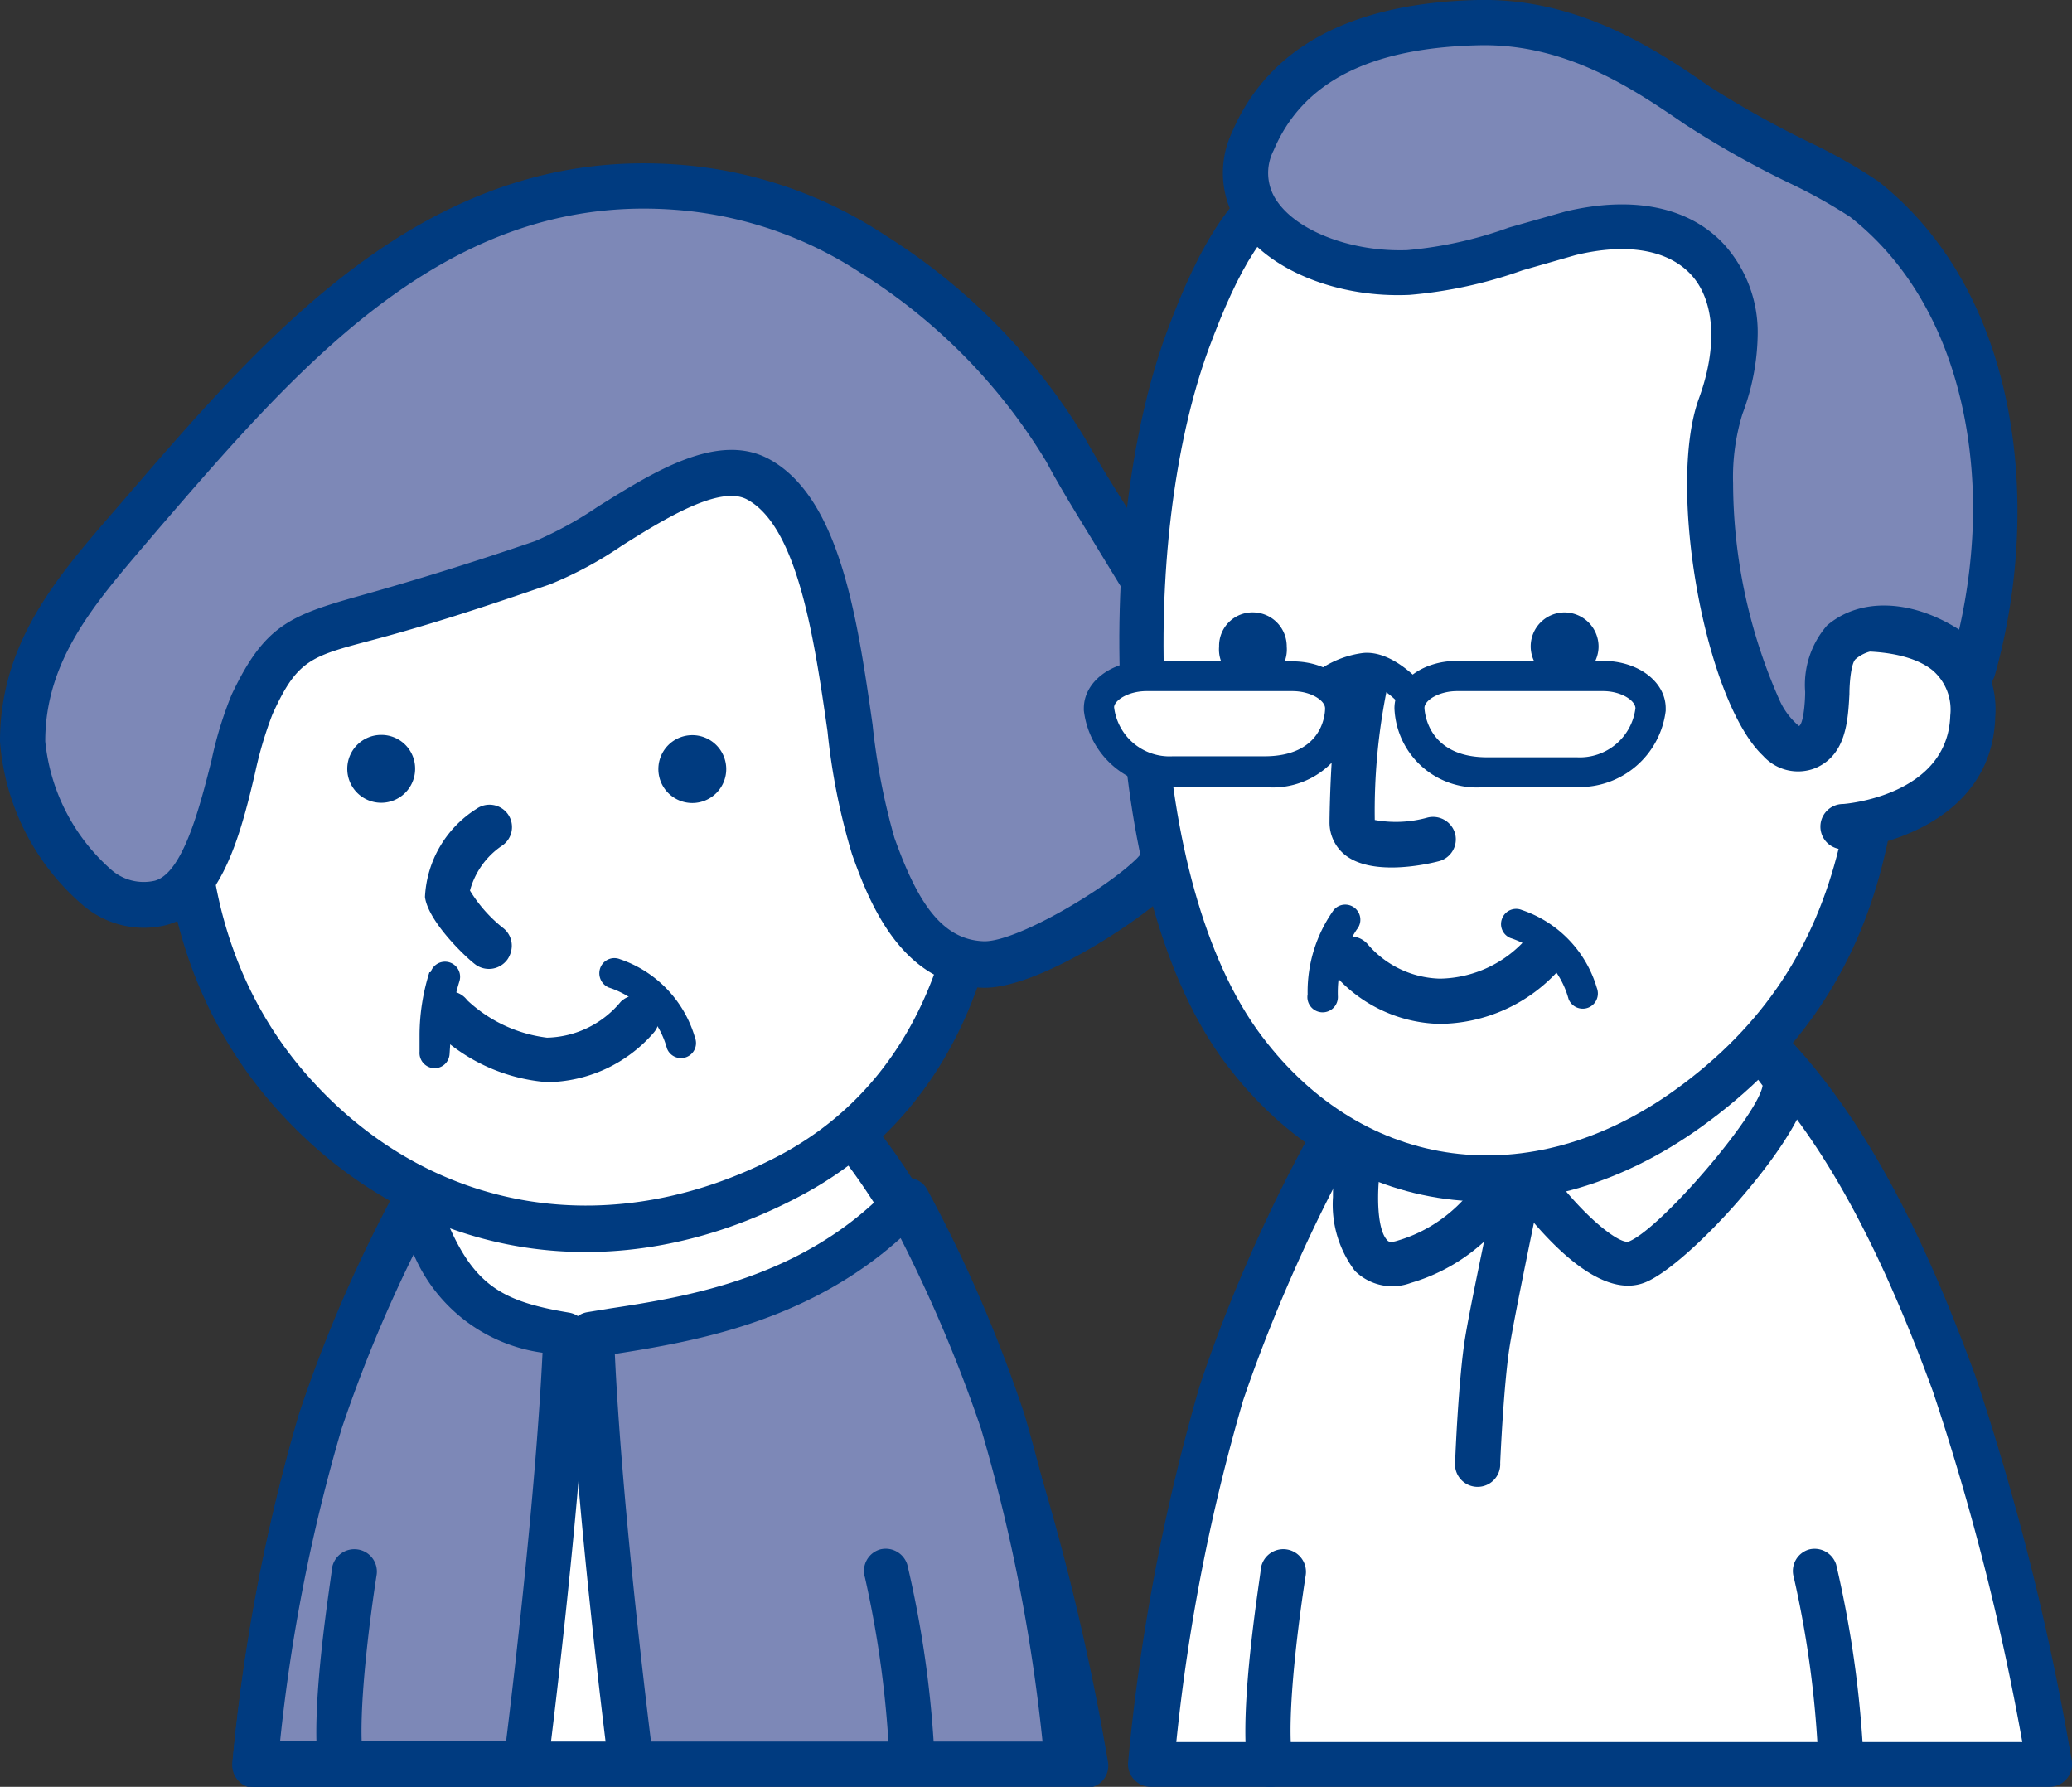
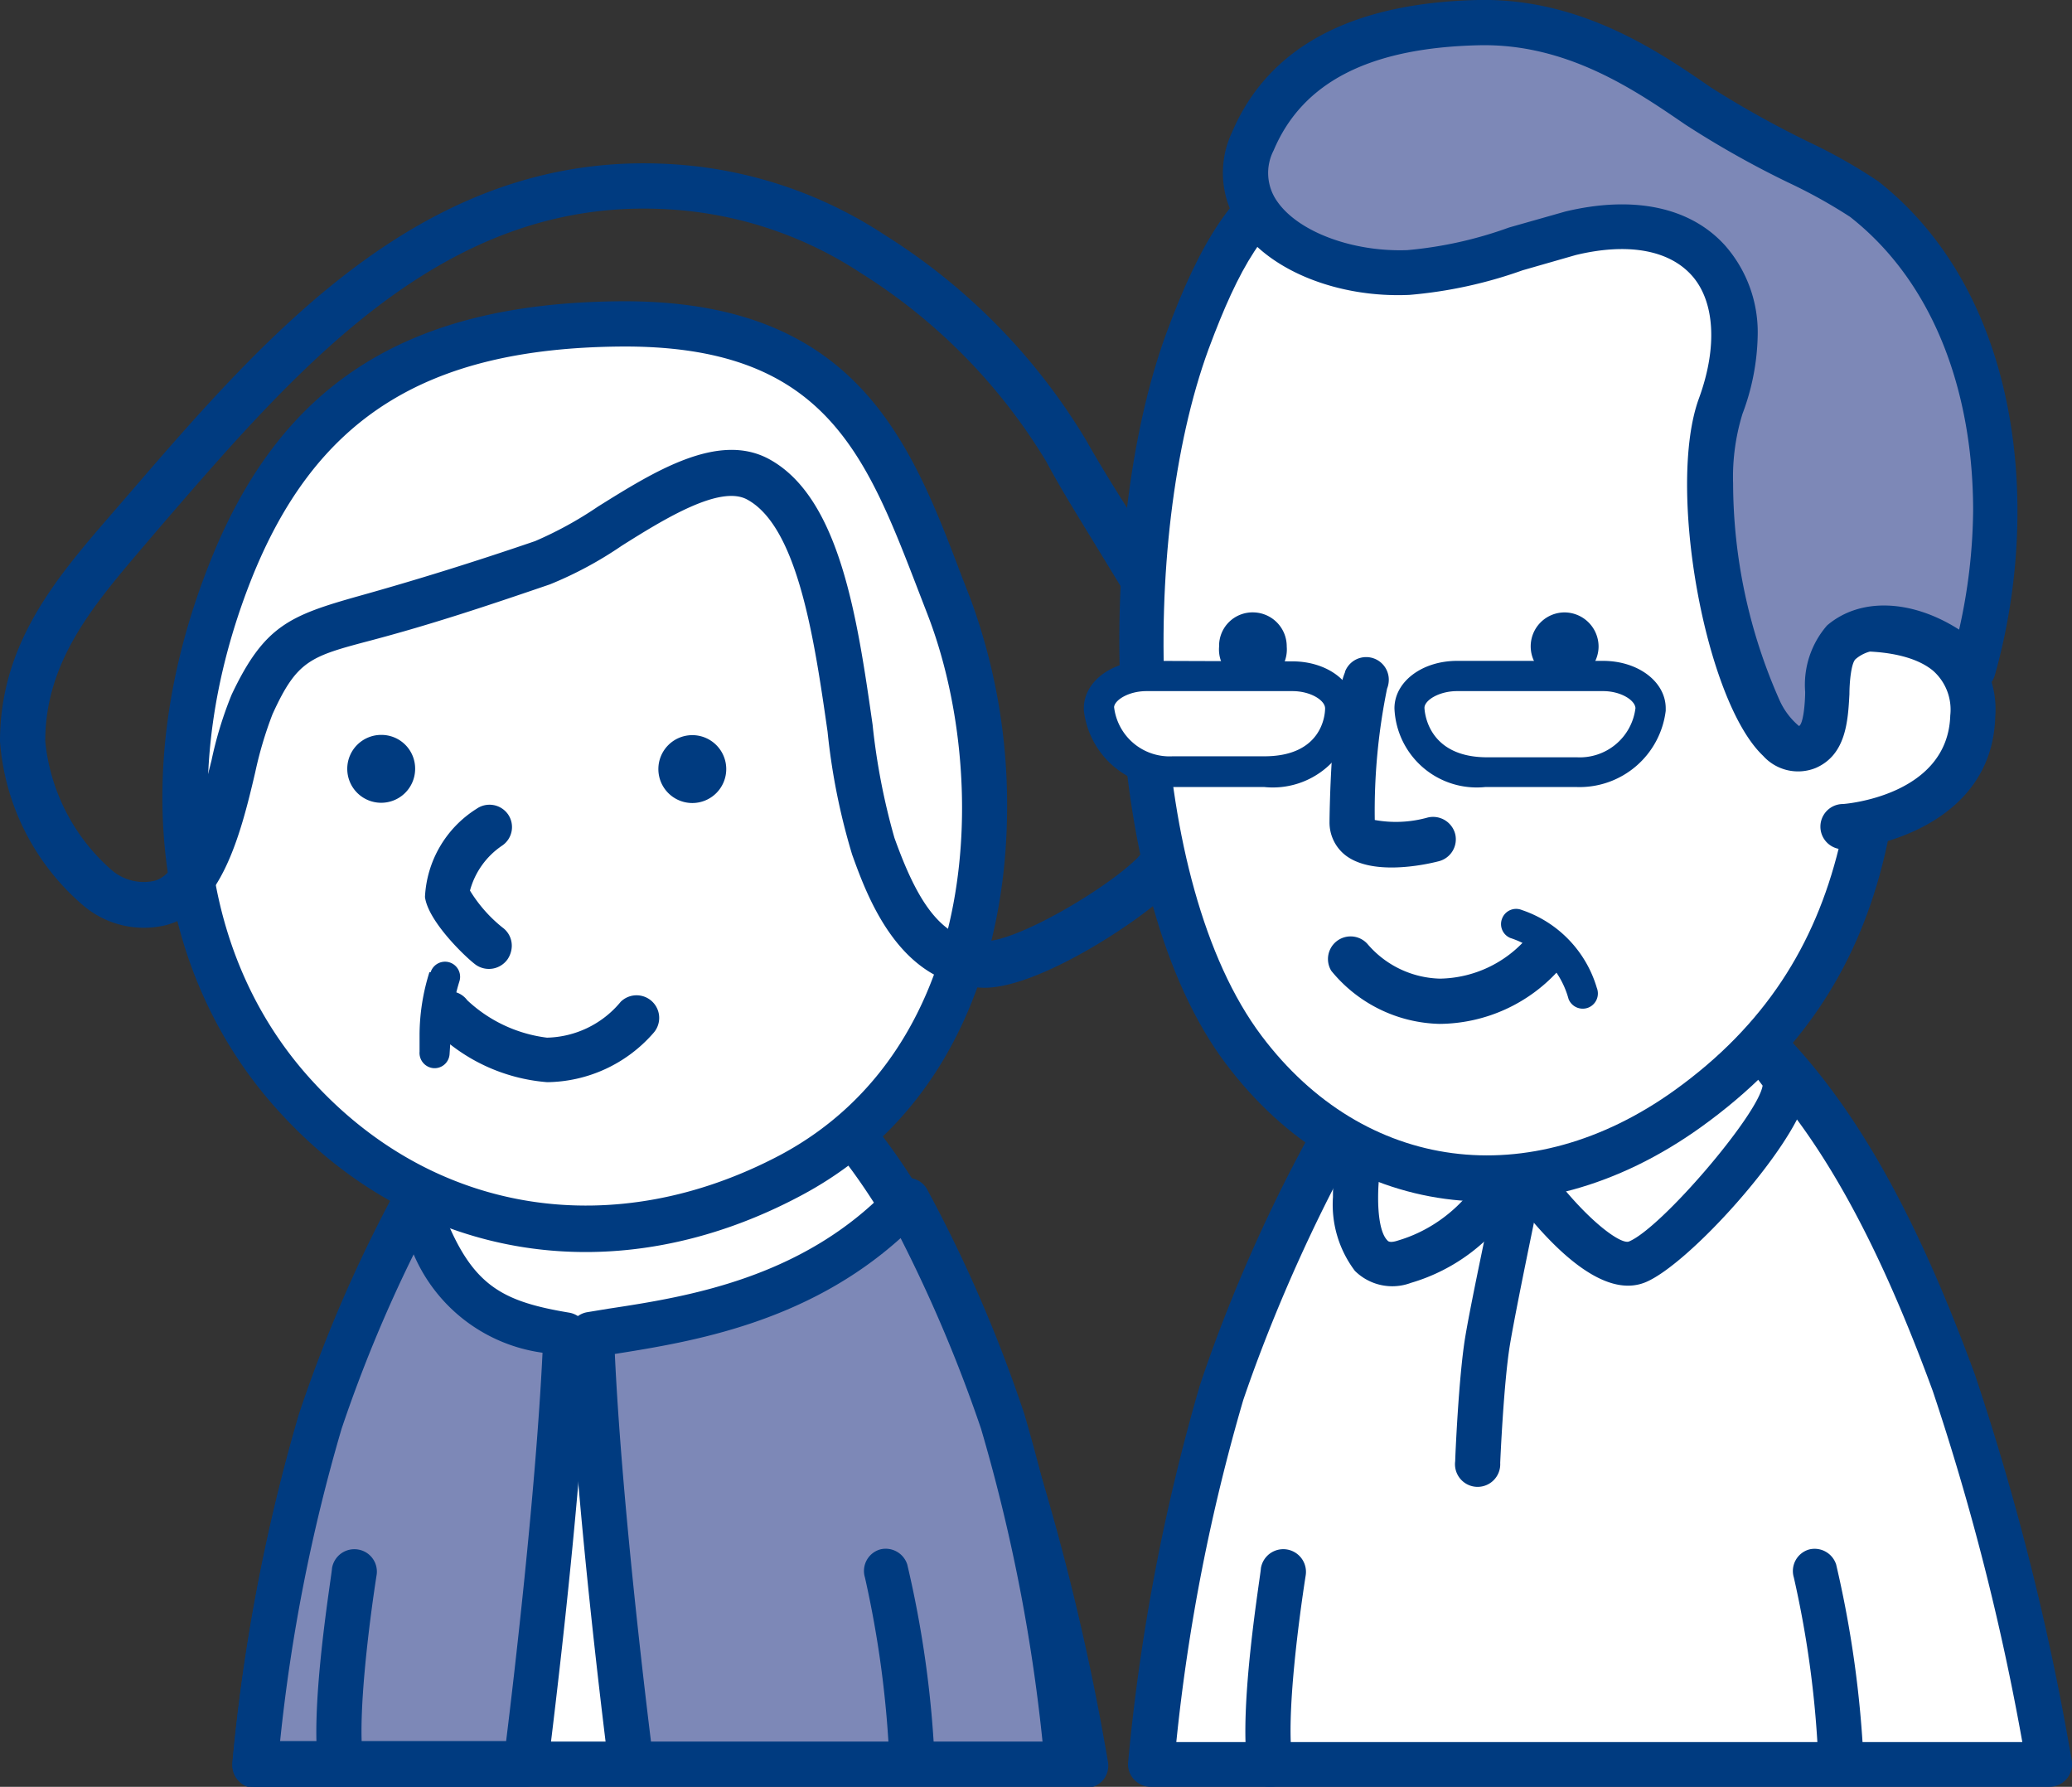
<svg xmlns="http://www.w3.org/2000/svg" viewBox="0 0 84.25 72.65">
  <rect x="0" y="0" width="84.25" height="72.65" fill="#333333" stroke="none" />
  <defs>
    <style>.cls-1{fill:#fff;}.cls-1,.cls-3{isolation:isolate;}.cls-2{fill:#003b80;}.cls-3{fill:#7d88b7;}</style>
  </defs>
  <title>sidemenu_jyouken_icon</title>
  <g id="レイヤー_2" data-name="レイヤー 2">
    <g id="menu_side">
      <path class="cls-1" d="M13,57.8a75.83,75.83,0,0,0-2.65,13.93H44.15a99.4,99.4,0,0,0-3.59-14.32c-2.17-5.9-4.59-10.54-8.17-13.66-3-2.58-10.39-1.81-12-.16C18.12,46,14.92,52.08,13,57.8Z" />
      <path class="cls-2" d="M19.76,43c-2.43,2.55-5.7,8.81-7.61,14.56a75.09,75.09,0,0,0-2.7,14.14v.08a.89.89,0,0,0,.24.62.92.92,0,0,0,.68.3H44.15a.94.94,0,0,0,.7-.32.92.92,0,0,0,.2-.75A97.67,97.67,0,0,0,41.42,57.1C38.93,50.29,36.33,46,33,43.06S21.73,40.89,19.76,43ZM13.89,58.09h0c1.81-5.44,5-11.53,7.2-13.87,1.27-1.33,8.11-2,10.69.22,3.09,2.69,5.53,6.79,7.91,13.29A92.22,92.22,0,0,1,43,70.81H11.39A70.73,70.73,0,0,1,13.89,58.09Z" />
      <path class="cls-3" d="M16.9,48.84a57.75,57.75,0,0,0-3.88,9,75.83,75.83,0,0,0-2.65,13.93h11S22.74,61.31,23,54.28C19.77,53.74,18.29,52.82,16.9,48.84Z" />
      <path class="cls-2" d="M16.09,48.4a57.22,57.22,0,0,0-3.94,9.11,75.09,75.09,0,0,0-2.7,14.14.9.9,0,0,0,.24.7.92.92,0,0,0,.68.3h11a.92.92,0,0,0,.91-.8c0-.1,1.36-10.54,1.63-17.54a.92.92,0,0,0-.77-.94c-3-.5-4.14-1.23-5.39-4.84a.92.92,0,0,0-1.68-.13Zm-2.2,9.69A57.2,57.2,0,0,1,16.82,51a6.68,6.68,0,0,0,5.24,4c-.28,5.75-1.18,13.36-1.48,15.79H11.39A70.73,70.73,0,0,1,13.89,58.09Z" />
      <path class="cls-3" d="M36.9,48.84a57.75,57.75,0,0,1,3.88,9,75.83,75.83,0,0,1,2.65,13.93H25.66S24.31,61.31,24,54.28C27.29,53.74,32.82,53.2,36.9,48.84Z" />
      <path class="cls-2" d="M36.23,48.21c-3.53,3.77-8.32,4.52-11.49,5l-.85.14a.91.91,0,0,0-.77.94c.27,7,1.62,17.44,1.63,17.54a.92.92,0,0,0,.91.8H43.43a.92.92,0,0,0,.68-.3.9.9,0,0,0,.24-.7,75.09,75.09,0,0,0-2.7-14.14,57.22,57.22,0,0,0-3.94-9.11.91.91,0,0,0-1.48-.19ZM25,55.05c3.16-.5,7.8-1.27,11.62-4.71a58.52,58.52,0,0,1,3.27,7.75,70.73,70.73,0,0,1,2.5,12.72H26.47c-.3-2.43-1.2-10-1.47-15.75Z" />
      <path class="cls-2" d="M13.5,63.76c0,.23-.92,5.65-.55,8.11a.92.92,0,0,0,1.82-.28c-.27-1.8.3-6,.54-7.53A.91.91,0,0,0,14.55,63,.92.92,0,0,0,13.5,63.76Z" />
      <path class="cls-2" d="M35.78,63a.91.91,0,0,0-.61,1.14,42.25,42.25,0,0,1,1,7.56.92.92,0,1,0,1.84,0,43.23,43.23,0,0,0-1.12-8.09A.92.92,0,0,0,35.78,63Z" />
      <path class="cls-1" d="M49.67,56.64c-2.05,6.18-2.86,15.09-2.86,15.09H83.33a106.68,106.68,0,0,0-3.88-15.51c-2.34-6.38-5-11.39-8.83-14.77-3.2-2.78-11.23-2-12.93-.18C55.19,43.89,51.73,50.45,49.67,56.64Z" />
      <path class="cls-2" d="M57,40.64c-2.62,2.75-6.16,9.5-8.22,15.71h0a82,82,0,0,0-2.91,15.3.9.9,0,0,0,.24.7.92.92,0,0,0,.68.3H83.33a.92.92,0,0,0,.91-1.07,104.69,104.69,0,0,0-3.93-15.67c-2.69-7.35-5.49-12-9.09-15.15S59.13,38.43,57,40.64ZM50.55,56.93h0c2-5.88,5.38-12.48,7.8-15,1.39-1.45,8.85-2.21,11.66.24,3.35,2.91,6,7.35,8.58,14.39a100.77,100.77,0,0,1,3.64,14.27H47.83A77.6,77.6,0,0,1,50.55,56.93Z" />
      <path class="cls-1" d="M55.42,46.33c-.38,1.18-.87,5.76,1.69,5S61.3,48.42,61.44,47c1.21,1.85,3.73,4.9,5.14,4.33,1.61-.65,6.76-6.49,6-7.58s-2.85-4-5.82-3.24S56.5,43,55.42,46.33Z" />
      <path class="cls-2" d="M66.48,39.62l-.46.12c-3.6.91-10.3,2.61-11.48,6.31a9.93,9.93,0,0,0-.34,2.62,4.47,4.47,0,0,0,.89,3,2.16,2.16,0,0,0,2.28.49,7.56,7.56,0,0,0,4.31-3.29c1.34,1.73,3.48,4,5.24,3.26s5.92-5.35,6.52-7.51a1.61,1.61,0,0,0-.17-1.46l-.08-.11C72.31,41.9,70,38.72,66.48,39.62ZM56.41,50.43c-.55-.56-.41-2.87-.11-3.82h0c.87-2.72,7.39-4.38,10.17-5.09l.47-.12c2-.51,3.5,1.09,4.73,2.74-.18,1.18-4.12,5.8-5.44,6.34-.41.14-2.24-1.27-4-4a.92.92,0,0,0-1.69.41c-.1,1-1.46,2.88-3.67,3.54C56.52,50.55,56.44,50.47,56.41,50.43Zm-1.87-4.38Z" />
      <path class="cls-2" d="M60.67,48.84c0,.16-.82,3.89-1.09,5.51s-.41,4.92-.41,5.06a.92.92,0,1,0,1.83.07s.14-3.28.4-4.83,1.07-5.39,1.07-5.43a.91.91,0,0,0-.71-1.09A.92.92,0,0,0,60.67,48.84Z" />
      <path class="cls-2" d="M51.27,63.76c0,.23-.92,5.65-.54,8.11a.92.92,0,1,0,1.82-.28c-.28-1.8.3-6,.54-7.53a.92.92,0,0,0-1.82-.3Z" />
      <path class="cls-2" d="M73.56,63a.91.91,0,0,0-.62,1.14,41.42,41.42,0,0,1,1,7.56.92.92,0,0,0,1.84,0,44.07,44.07,0,0,0-1.12-8.09A.92.92,0,0,0,73.56,63Z" />
      <path class="cls-1" d="M38.54,24.58c2.79,7.21,2.15,18.59-6.42,23.17-7.45,4-15,2.27-20-3.08C6.68,38.81,6.53,30.44,9.33,23.3c2.61-6.63,7.19-10,15.82-10.13C34.59,13.07,36.23,18.63,38.54,24.58Z" />
      <path class="cls-2" d="M25.14,12.25C16.49,12.34,11.35,15.64,8.48,23c-3.31,8.42-2.2,16.77,3,22.34,5.56,6,13.65,7.25,21.11,3.26,6.15-3.28,8.36-9.74,8.36-15.8a24.18,24.18,0,0,0-1.51-8.51l-.34-.87C37,17.86,34.76,12.15,25.14,12.25ZM12.79,44.05c-4.67-5-5.64-12.67-2.6-20.42,2.6-6.6,7.08-9.46,15-9.54,8.34-.08,10,4.34,12.18,10l.34.88h0c2.51,6.47,2.31,17.58-6,22C25,50.51,17.75,49.41,12.79,44.05Z" />
      <path class="cls-2" d="M16.88,31.26a1.38,1.38,0,1,1-1.37-1.38A1.37,1.37,0,0,1,16.88,31.26Z" />
      <path class="cls-2" d="M29.53,31.26a1.38,1.38,0,1,1-1.38-1.37A1.38,1.38,0,0,1,29.53,31.26Z" />
      <path class="cls-2" d="M19.37,32.89a4.49,4.49,0,0,0-2.09,3.58c.13,1,1.67,2.47,2.07,2.76A.93.93,0,0,0,20.64,39a1,1,0,0,0,.17-.54.91.91,0,0,0-.38-.75,5.76,5.76,0,0,1-1.32-1.5,3.21,3.21,0,0,1,1.31-1.83.91.91,0,0,0,.23-1.28A.92.92,0,0,0,19.37,32.89Z" />
      <path class="cls-2" d="M17.73,40.48a.91.91,0,0,0-.2,1.28A7.33,7.33,0,0,0,22.25,44a5.82,5.82,0,0,0,4.32-2,.92.92,0,0,0-1.33-1.27,4,4,0,0,1-3,1.46A5.77,5.77,0,0,1,19,40.67.91.91,0,0,0,17.73,40.48Z" />
-       <path class="cls-3" d="M47.18,24.65c-1.21-2.15-2.74-4.29-3.81-6.31a24.3,24.3,0,0,0-7.85-8A16.46,16.46,0,0,0,28.1,7.67C18,6.58,11.57,14.14,5.58,21.11c-2.3,2.67-4.68,5.2-4.66,9,0,2.42,2.6,7.39,5.61,6.57,2.4-.65,2.8-6.11,3.72-8.07,1.18-2.53,2-2.8,4.57-3.53,2.43-.68,4.84-1.44,7.24-2.26s6.36-4.67,8.74-3.39c3.67,2,3.41,11.41,4.68,14.91.76,2.1,1.88,4.73,4.47,4.81,1.73.05,5.62-2.36,6.93-3.64,2.13-2.07,2.55-5.79,1.49-8.46A19.54,19.54,0,0,0,47.18,24.65Z" />
      <path class="cls-2" d="M5.09,20.26l-.58.67C2.28,23.51,0,26.17,0,30.15a9.72,9.72,0,0,0,3.39,6.67,3.81,3.81,0,0,0,3.38.79c2.2-.6,3-3.59,3.61-6.22a15.71,15.71,0,0,1,.7-2.35c1-2.2,1.54-2.35,4-3s4.74-1.41,7.28-2.28a15.48,15.48,0,0,0,2.92-1.57c1.76-1.11,4-2.48,5.1-1.88,2.07,1.12,2.74,5.74,3.27,9.44a26.46,26.46,0,0,0,1,5c.62,1.72,1.92,5.3,5.3,5.41,2.18.07,6.35-2.67,7.6-3.9a8.62,8.62,0,0,0,2.33-6.1,9,9,0,0,0-.63-3.36A20.23,20.23,0,0,0,48,24.19l-1.83-3c-.73-1.15-1.41-2.23-2-3.28A25.06,25.06,0,0,0,36,9.57,17.65,17.65,0,0,0,28.2,6.75C17.68,5.62,11,13.4,5.09,20.26ZM4.51,35.35a8,8,0,0,1-2.67-5.21c0-3.29,2-5.58,4.06-8l.58-.68c5.89-6.83,12-13.9,21.52-12.88a15.88,15.88,0,0,1,7,2.52,23.19,23.19,0,0,1,7.55,7.68c.59,1.11,1.32,2.27,2,3.39l1.79,2.93a19.4,19.4,0,0,1,1.13,2.33A7.34,7.34,0,0,1,48,30.14a6.66,6.66,0,0,1-1.76,4.75C45,36.13,41.32,38.31,40,38.27c-1.77-.06-2.74-1.72-3.63-4.2a26.92,26.92,0,0,1-.89-4.61c-.62-4.33-1.33-9.24-4.22-10.8-2.07-1.11-4.66.51-6.95,1.94A15.28,15.28,0,0,1,21.76,22c-2.51.86-4.86,1.59-7.19,2.24-2.8.79-3.83,1.21-5.15,4a15.48,15.48,0,0,0-.82,2.68c-.46,1.82-1.15,4.58-2.31,4.89A2,2,0,0,1,4.51,35.35ZM48,24.19Z" />
-       <path class="cls-2" d="M24.41,39.35a.63.63,0,0,0,.34.8,3.59,3.59,0,0,1,2.37,2.48.61.61,0,0,0,1.14-.44A4.77,4.77,0,0,0,25.21,39,.61.61,0,0,0,24.41,39.35Z" />
      <path class="cls-2" d="M17.46,39.53a8.56,8.56,0,0,0-.4,2.49l0,.74a.62.62,0,0,0,.57.67.61.61,0,0,0,.65-.57l.05-.77a7.73,7.73,0,0,1,.35-2.19.61.61,0,0,0-1.17-.37Z" />
      <path class="cls-1" d="M76,20.35c1.09,10.47.61,19-7.39,24.73C62.71,49.32,55.34,49,50.57,42.67c-5-6.66-5.15-21.06-2.29-28.79C50.93,6.72,53.18,6,61.74,6,71.11,6,75.1,11.59,76,20.35Z" />
      <path class="cls-2" d="M61.74,5.06c-8.93,0-11.55,1-14.32,8.5-3,8.2-2.65,22.94,2.41,29.67,4.81,6.4,12.58,7.44,19.33,2.6,8.08-5.8,9-14.09,7.76-25.57h0C75.87,10.16,70.77,5.05,61.74,5.06ZM51.3,42.12c-4.72-6.27-5-20.16-2.16-27.92,2.49-6.7,4.32-7.29,12.6-7.3s12.39,4.29,13.35,13.55h0c1.13,10.83.35,18.6-7,23.88C62.21,48.55,55.47,47.66,51.3,42.12Z" />
      <path class="cls-2" d="M54.69,27.33c-.58,1.42-.63,5.89-.63,6.08a1.69,1.69,0,0,0,.63,1.35c1.07.85,3.18.42,3.8.26a.92.92,0,0,0,.68-1.11.93.93,0,0,0-1.12-.67,4.79,4.79,0,0,1-2.15.1A24.77,24.77,0,0,1,56.4,28a1,1,0,0,0,.07-.35.92.92,0,0,0-1.78-.34Z" />
      <path class="cls-2" d="M62.12,38.1a4.78,4.78,0,0,1-3.57,1.69,4,4,0,0,1-2.93-1.39.92.92,0,0,0-1.49,1.07,5.85,5.85,0,0,0,4.4,2.16,6.58,6.58,0,0,0,4.91-2.25.92.92,0,1,0-1.32-1.28Z" />
      <path class="cls-1" d="M73.9,25.72c1.27-.27,6.45-.66,6.32,3.4s-5,4.49-5.26,4.49" />
      <path class="cls-2" d="M73.71,24.82a.93.93,0,0,0-.71,1.1.92.92,0,0,0,1.1.7c.92-.2,3.33-.32,4.5.65a2.11,2.11,0,0,1,.7,1.82c-.1,3.28-4.31,3.6-4.36,3.6a.92.92,0,0,0,0,1.84c1,0,6.06-.89,6.19-5.39a3.9,3.9,0,0,0-1.37-3.28C77.92,24.32,74.77,24.59,73.71,24.82Z" />
      <path class="cls-2" d="M52.32,26.29a1.38,1.38,0,1,1-2.75,0A1.36,1.36,0,0,1,51,24.9,1.38,1.38,0,0,1,52.32,26.29Z" />
      <path class="cls-2" d="M65,26.29A1.38,1.38,0,1,1,63.6,24.9,1.39,1.39,0,0,1,65,26.29Z" />
      <path class="cls-3" d="M69,4.3C66.88,2.82,63.93.84,60.11.92,56.48,1,52.53,2,50.94,5.75c-1.41,3.32,2.63,5.48,6.33,5.32,2.29-.1,4.36-1.06,6.59-1.6,5.27-1.26,7.88,2.14,6.09,7-1.5,4.08,1.09,14.91,3.53,13.85,1.3-.57.35-3.34,1.37-4.23,1.34-1.17,3.67-.58,5.37,1.1C82,21.09,81.46,12.54,75.8,8.09,74.81,7.31,71.15,5.75,69,4.3Z" />
      <path class="cls-2" d="M60.09,0c-5.17.12-8.53,1.93-10,5.39a3.85,3.85,0,0,0,.34,3.86c1.23,1.77,4,2.87,6.88,2.74a18.2,18.2,0,0,0,4.6-1l2.16-.62c2.11-.51,3.79-.21,4.72.83s1.06,2.9.29,5c-1.32,3.61.25,12.3,2.61,14.53a1.91,1.91,0,0,0,2.15.49c1.22-.54,1.3-1.89,1.36-3,0-.47.07-1.26.25-1.42.91-.79,2.72-.32,4.12,1.07a.93.93,0,0,0,1.54-.41C83,20.8,82.25,12,76.37,7.37a21.67,21.67,0,0,0-2.81-1.59,40.79,40.79,0,0,1-4-2.23h0C67.46,2.1,64.27-.09,60.09,0ZM51.94,8.2a2,2,0,0,1-.15-2.09c1.17-2.77,3.9-4.17,8.35-4.27,3.58-.08,6.35,1.83,8.38,3.22h0a38.56,38.56,0,0,0,4.19,2.36,21.15,21.15,0,0,1,2.52,1.4c3.55,2.79,5,7.37,5,11.94a22.8,22.8,0,0,1-.57,4.84c-1.89-1.21-4-1.34-5.37-.17a3.68,3.68,0,0,0-.89,2.7c0,.42-.07,1.3-.25,1.39a2.93,2.93,0,0,1-.8-1.07,21.85,21.85,0,0,1-1.88-8.79,8.72,8.72,0,0,1,.38-2.83,9.48,9.48,0,0,0,.62-3.21A5.34,5.34,0,0,0,70.16,10c-1.4-1.57-3.71-2.07-6.51-1.4l-2.29.65a16.32,16.32,0,0,1-4.14.92C55,10.25,52.8,9.43,51.94,8.2Z" />
      <path class="cls-2" d="M61.08,37.34a.61.61,0,0,0,.34.8,3.6,3.6,0,0,1,2.36,2.48.62.62,0,0,0,.8.35.62.62,0,0,0,.35-.8A4.76,4.76,0,0,0,61.88,37,.61.61,0,0,0,61.08,37.34Z" />
-       <path class="cls-2" d="M54.23,37a5.73,5.73,0,0,0-1.06,3.43.62.62,0,1,0,1.23.1,4.63,4.63,0,0,1,.77-2.74.61.61,0,1,0-.94-.79Z" />
      <path class="cls-1" d="M51.41,31.36H47.68a2.94,2.94,0,0,1-3-2.56c0-.72.87-1.32,1.94-1.32h5.93c1.07,0,1.94.6,1.94,1.32A2.77,2.77,0,0,1,51.41,31.36Z" />
      <path class="cls-2" d="M46.62,26.87c-1.43,0-2.55.85-2.55,1.93v.08A3.52,3.52,0,0,0,47.68,32h3.73a3.35,3.35,0,0,0,3.69-3.16c0-1.1-1.12-1.95-2.55-1.95Zm0,1.23h5.93c.75,0,1.33.38,1.33.7s-.16,1.95-2.47,1.95H47.68a2.27,2.27,0,0,1-2.38-2C45.32,28.47,45.88,28.1,46.62,28.1Z" />
-       <path class="cls-2" d="M55.42,26.55a4,4,0,0,0-1.92.79.62.62,0,0,0-.09.86.6.6,0,0,0,.86.09,2.88,2.88,0,0,1,1.27-.52c.4,0,1.05.5,1.38.87a.61.61,0,0,0,.86.07.62.62,0,0,0,.07-.87C57.73,27.7,56.61,26.43,55.42,26.55Z" />
      <path class="cls-1" d="M60.39,31.36h3.72a3,3,0,0,0,3-2.56c0-.72-.87-1.32-1.94-1.32H59.25c-1.07,0-1.94.6-1.94,1.32A2.77,2.77,0,0,0,60.39,31.36Z" />
      <path class="cls-2" d="M59.25,26.87c-1.43,0-2.55.85-2.55,1.93A3.35,3.35,0,0,0,60.39,32h3.72a3.53,3.53,0,0,0,3.62-3.1V28.8c0-1.08-1.12-1.93-2.55-1.93Zm-1.33,1.91c0-.3.58-.68,1.33-.68h5.93c.73,0,1.3.37,1.32.69a2.28,2.28,0,0,1-2.39,2H60.39C58.08,30.75,57.93,29,57.92,28.78Z" />
    </g>
  </g>
</svg>